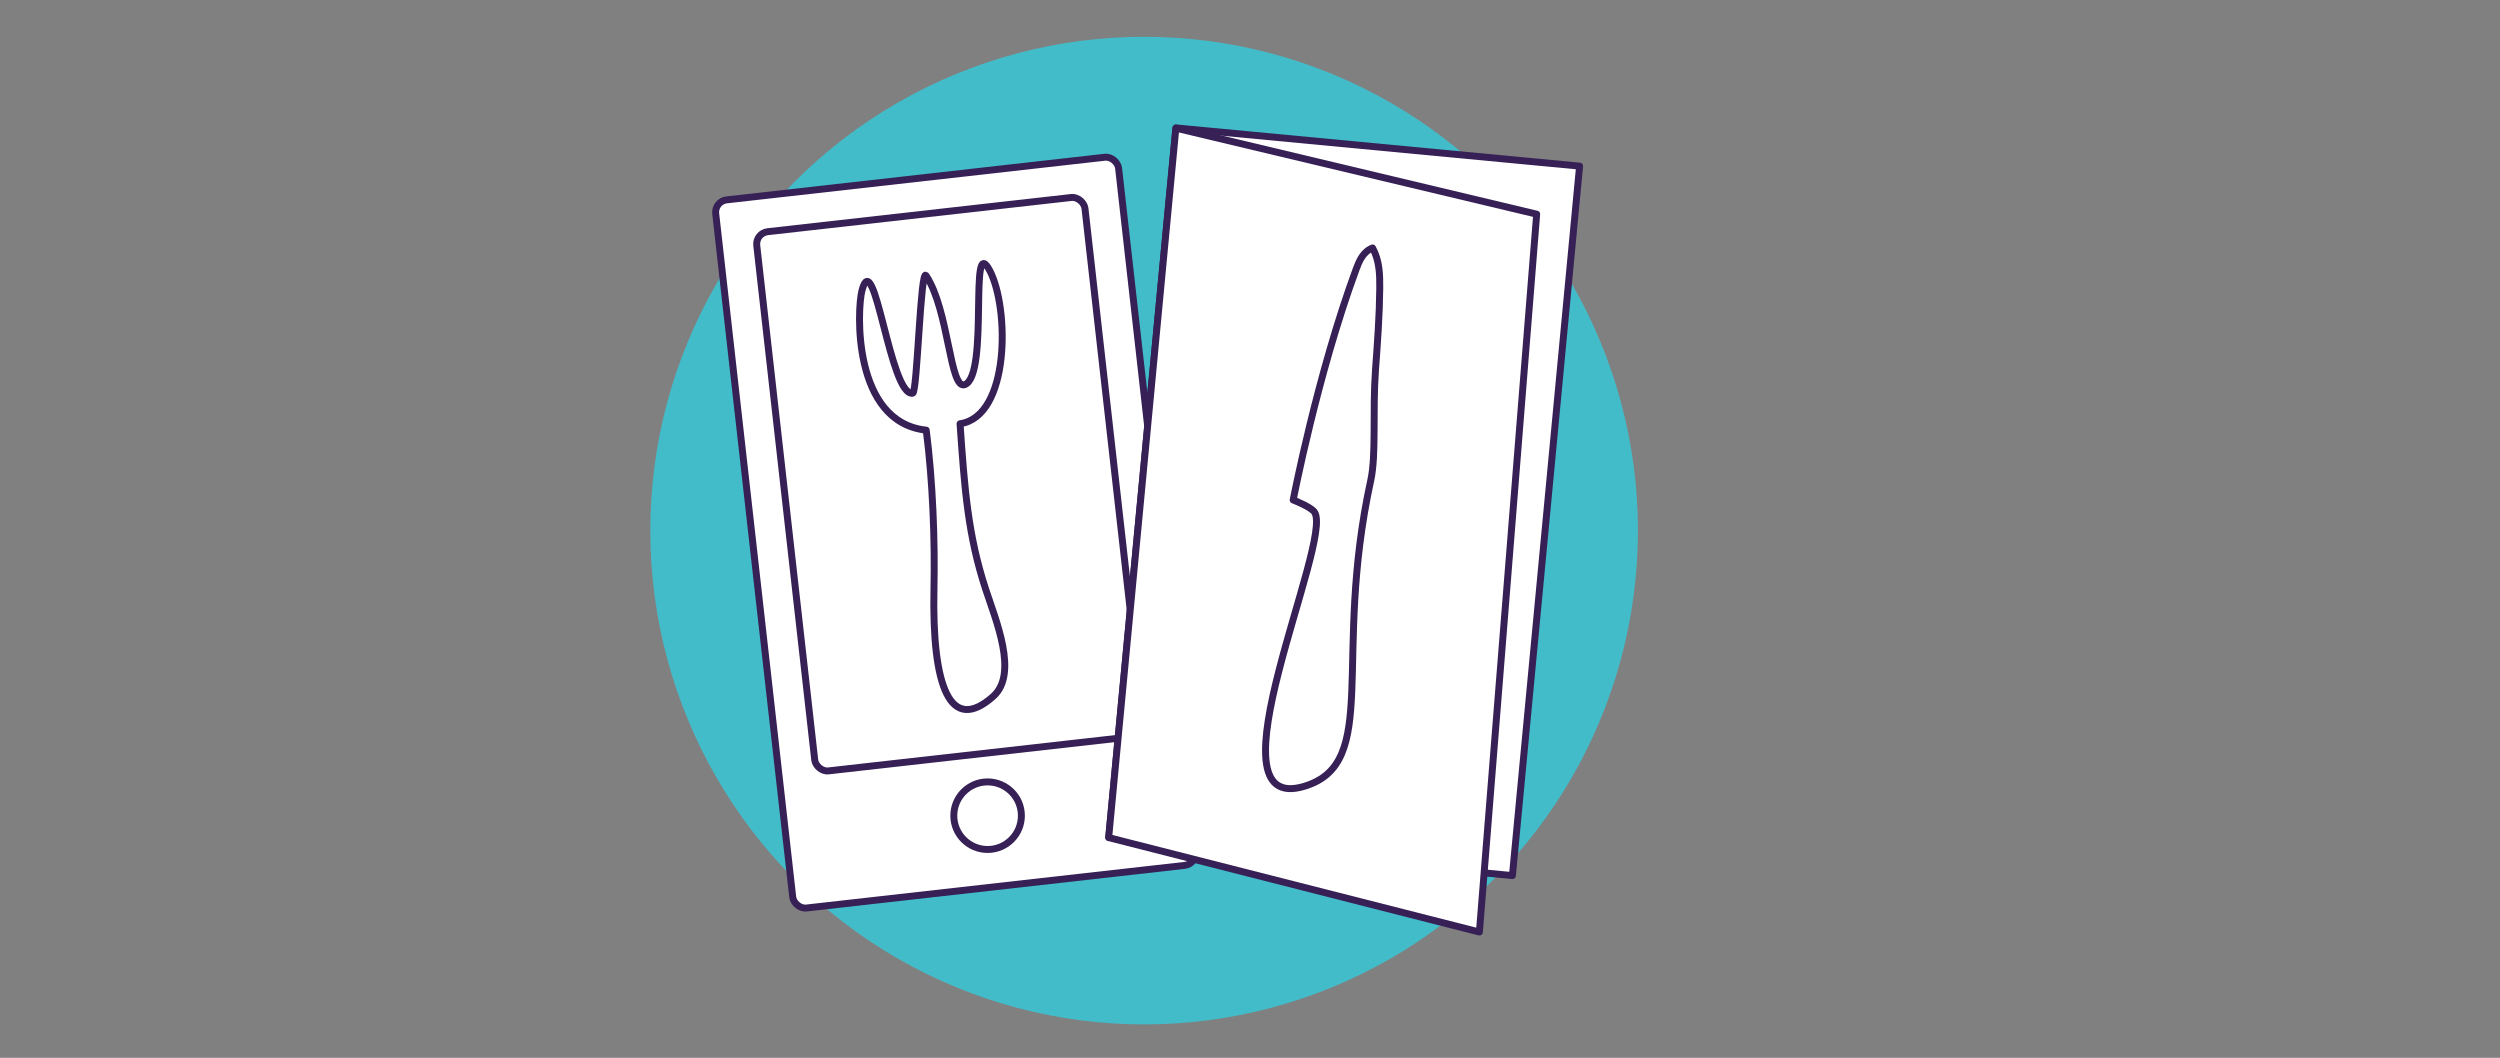
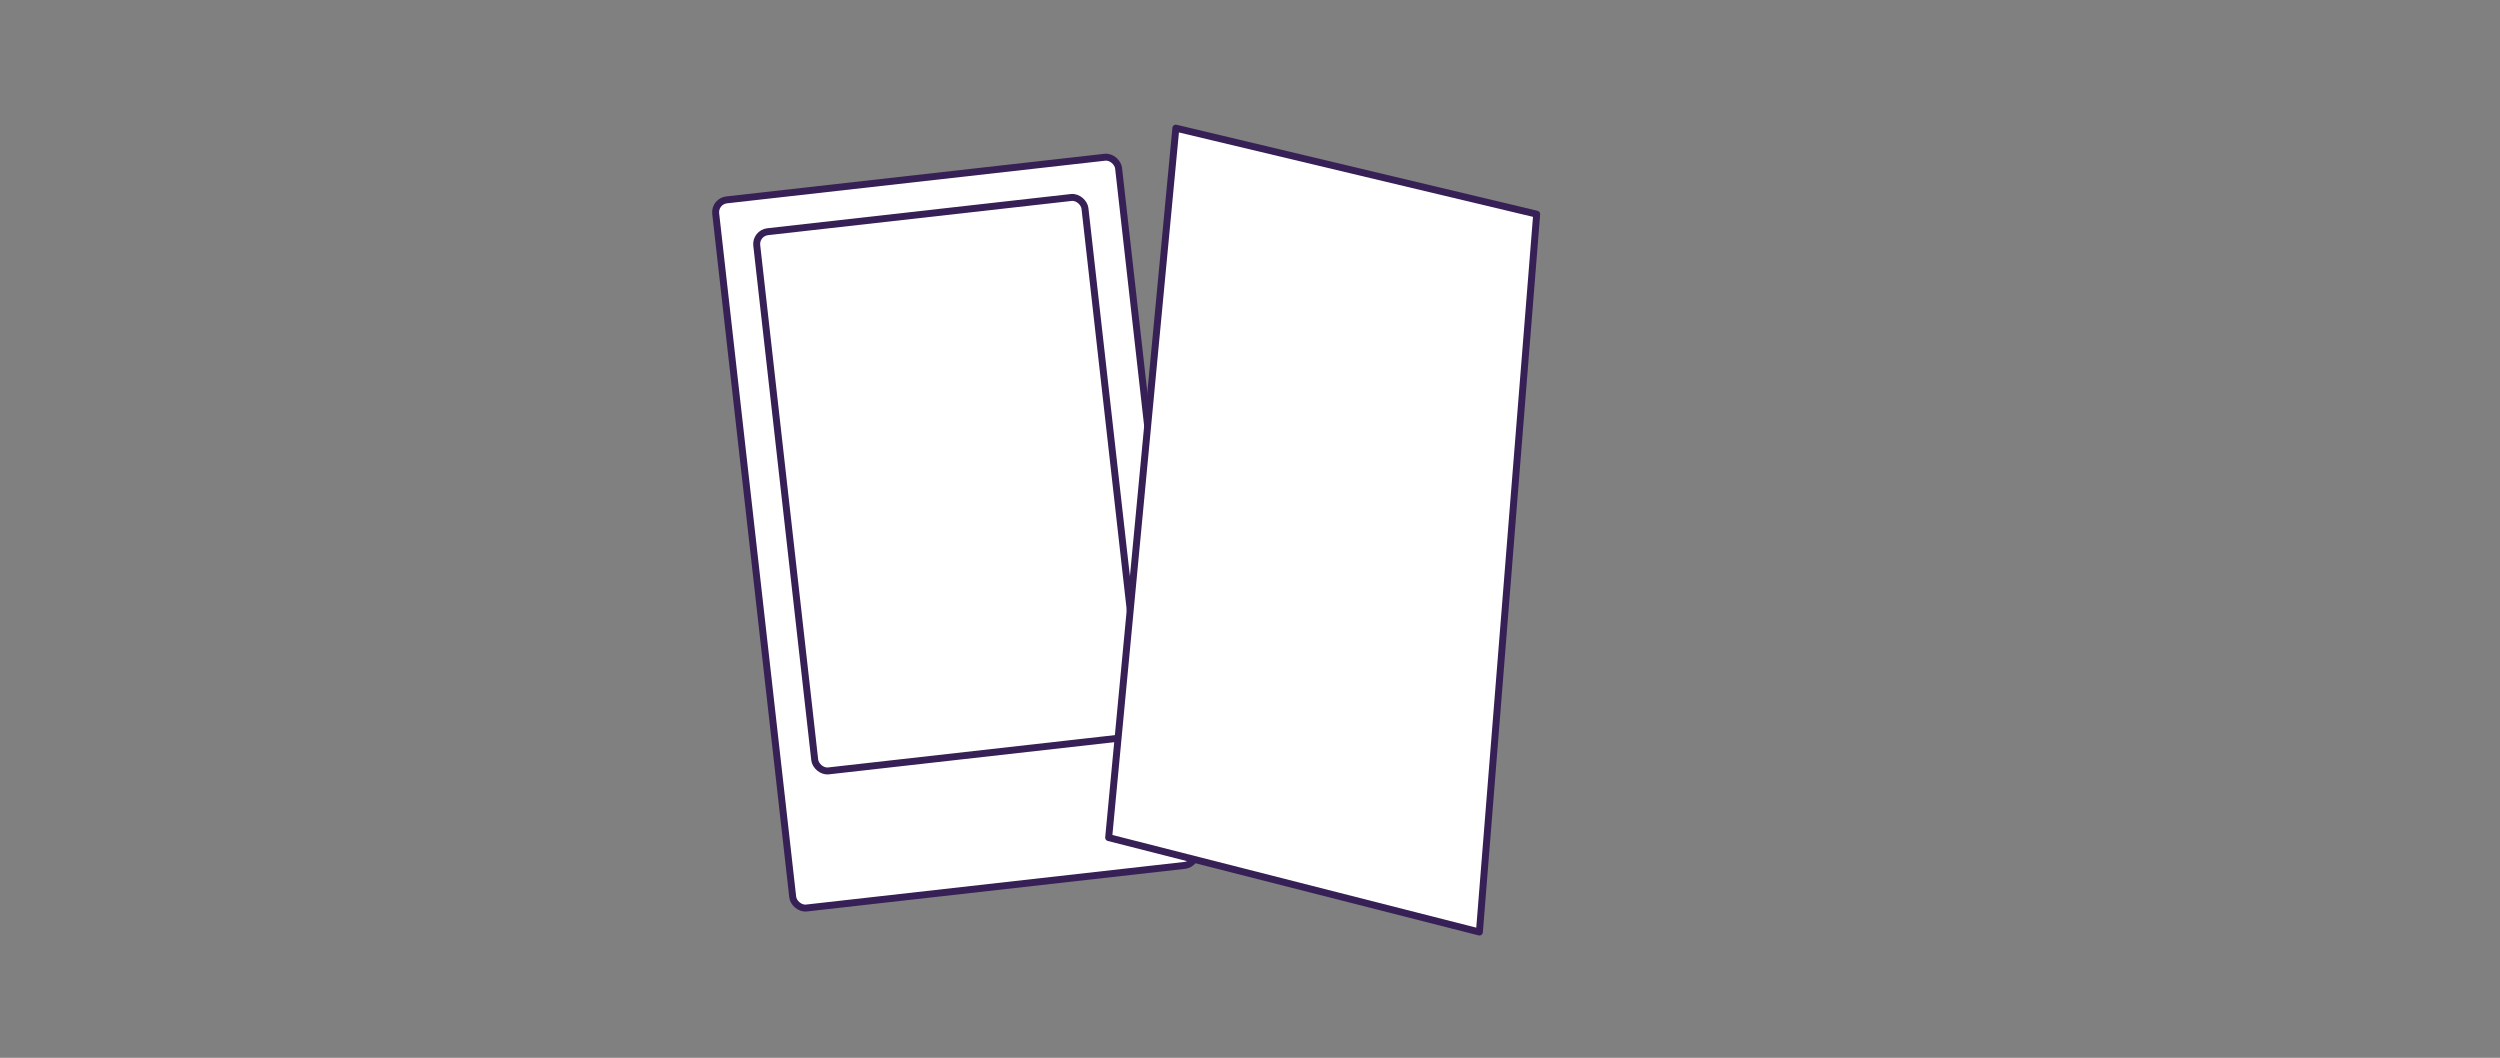
<svg xmlns="http://www.w3.org/2000/svg" id="Layer_1" viewBox="0 0 1798.5 761">
  <rect x="0" y="0" width="1798.5" height="761" fill="#808080" stroke="none" />
  <defs>
    <style>.cls-1{fill:#fff;stroke:#362056;stroke-linecap:round;stroke-linejoin:round;stroke-width:5px;}.cls-2{fill:#43bcca;}</style>
  </defs>
-   <circle class="cls-2" cx="823.08" cy="381.72" r="355.25" />
  <g>
    <g>
      <g>
        <rect class="cls-1" x="541.68" y="126.8" width="291.67" height="512.66" rx="8.92" ry="8.92" transform="translate(-38.6 79.45) rotate(-6.43)" />
        <rect class="cls-1" x="564.53" y="153.11" width="237.61" height="390.35" rx="8.92" ry="8.92" transform="translate(-34.72 78.76) rotate(-6.43)" />
      </g>
-       <circle class="cls-1" cx="710.48" cy="586.81" r="24.31" />
    </g>
-     <rect class="cls-1" x="821.17" y="104.61" width="291.67" height="512.66" transform="translate(38.34 -89.56) rotate(5.41)" />
    <polygon class="cls-1" points="797.57 602.57 845.91 92.19 1105.49 154.07 1064.28 670.5 797.57 602.57" />
-     <path class="cls-1" d="M690.65,304.85c36.16-5.33,35.35-83.1,21.56-109.83-15.58-30.19-.36,74.81-18.1,81.68-10.92,4.23-11.31-53.49-27.92-78.49-3.98-5.98-6.27,84.18-9.58,84.69-16.3,2.52-27.54-108.04-36.5-73.95-3.61,13.74-6.88,94.84,46.21,100.5,4.75,36.44,6.31,80.17,5.59,113.5-1.57,72.05,11.93,105.23,42.55,78.09,18.35-16.27,1.95-54.72-5.52-77.6-12.5-38.32-15.04-71.33-18.28-118.57Z" />
-     <path class="cls-1" d="M986.09,345.72c-27.86,127.63,7.44,203.2-47.67,219.92-72.88,22.12,21.23-176.87,7.23-197.21-2.64-3.84-15.33-8.73-15.33-8.73,0,0,17.31-90.09,45.31-166.1,2.2-5.97,5.05-12.59,11.79-15.21,4.96,8.9,5.27,19.05,5.18,28.85-.19,19.58-1.62,39.13-3.05,58.66-2.22,30.34,.66,61.01-3.45,79.82Z" />
  </g>
</svg>